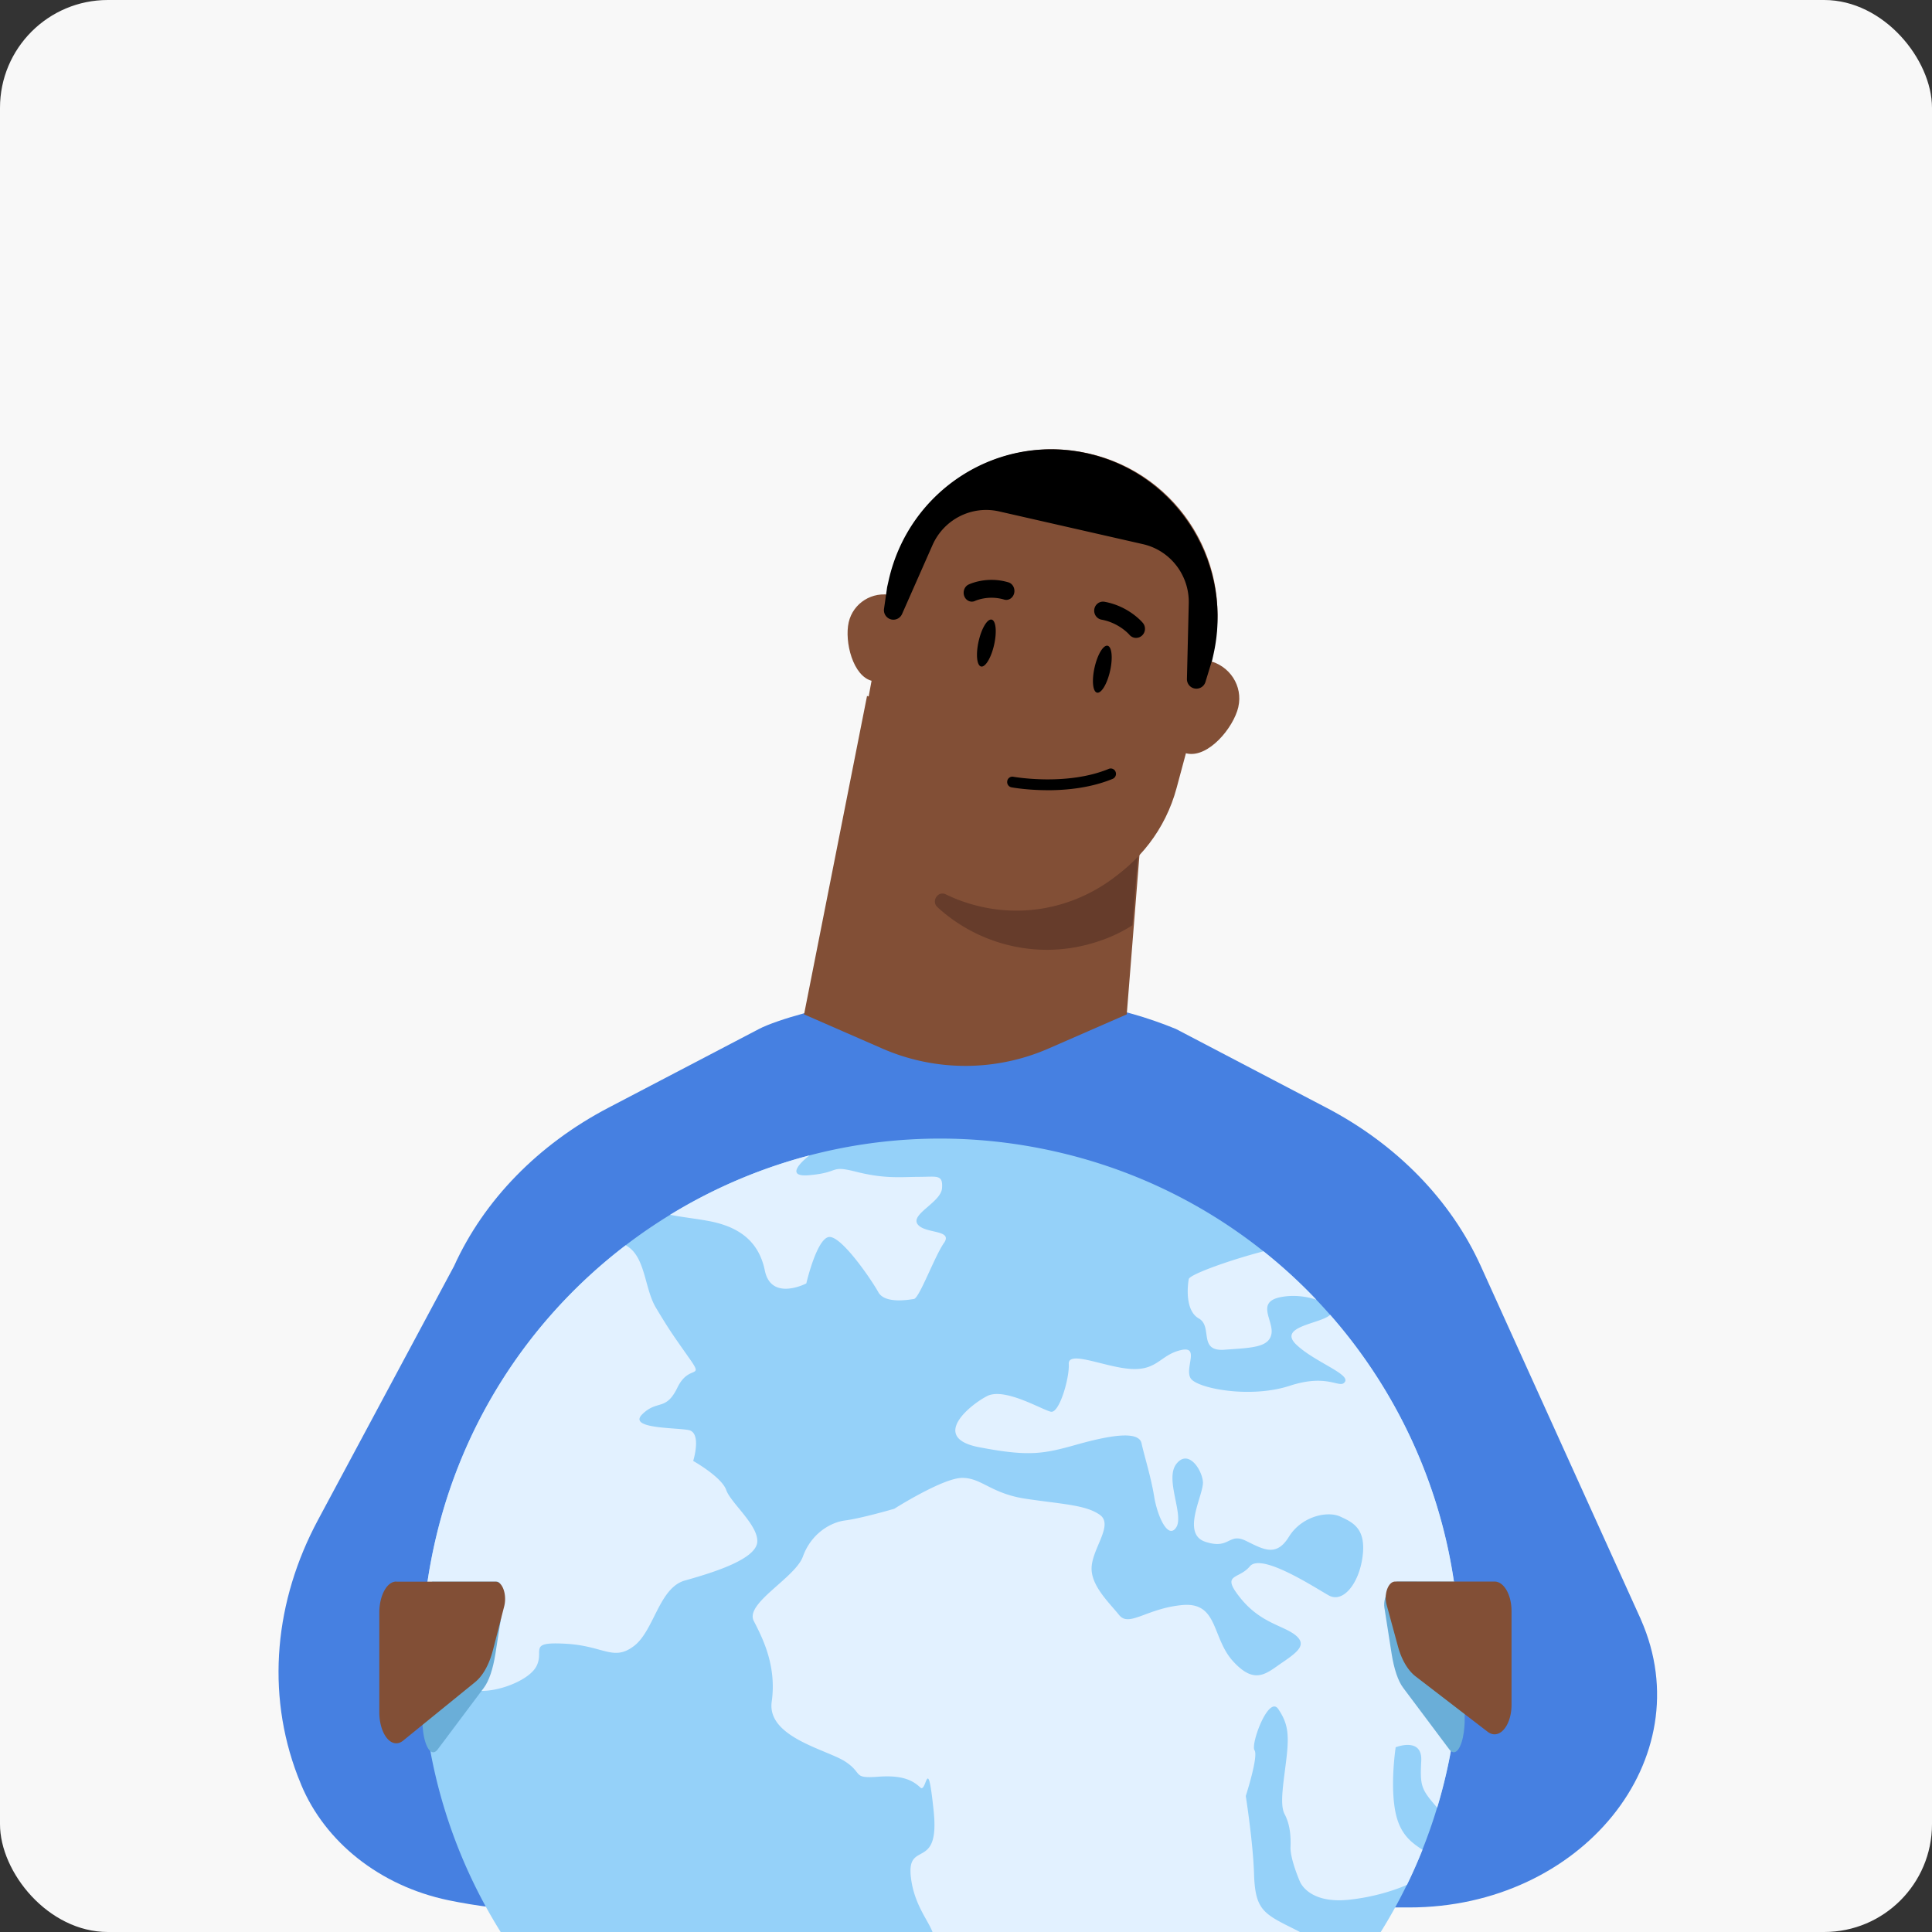
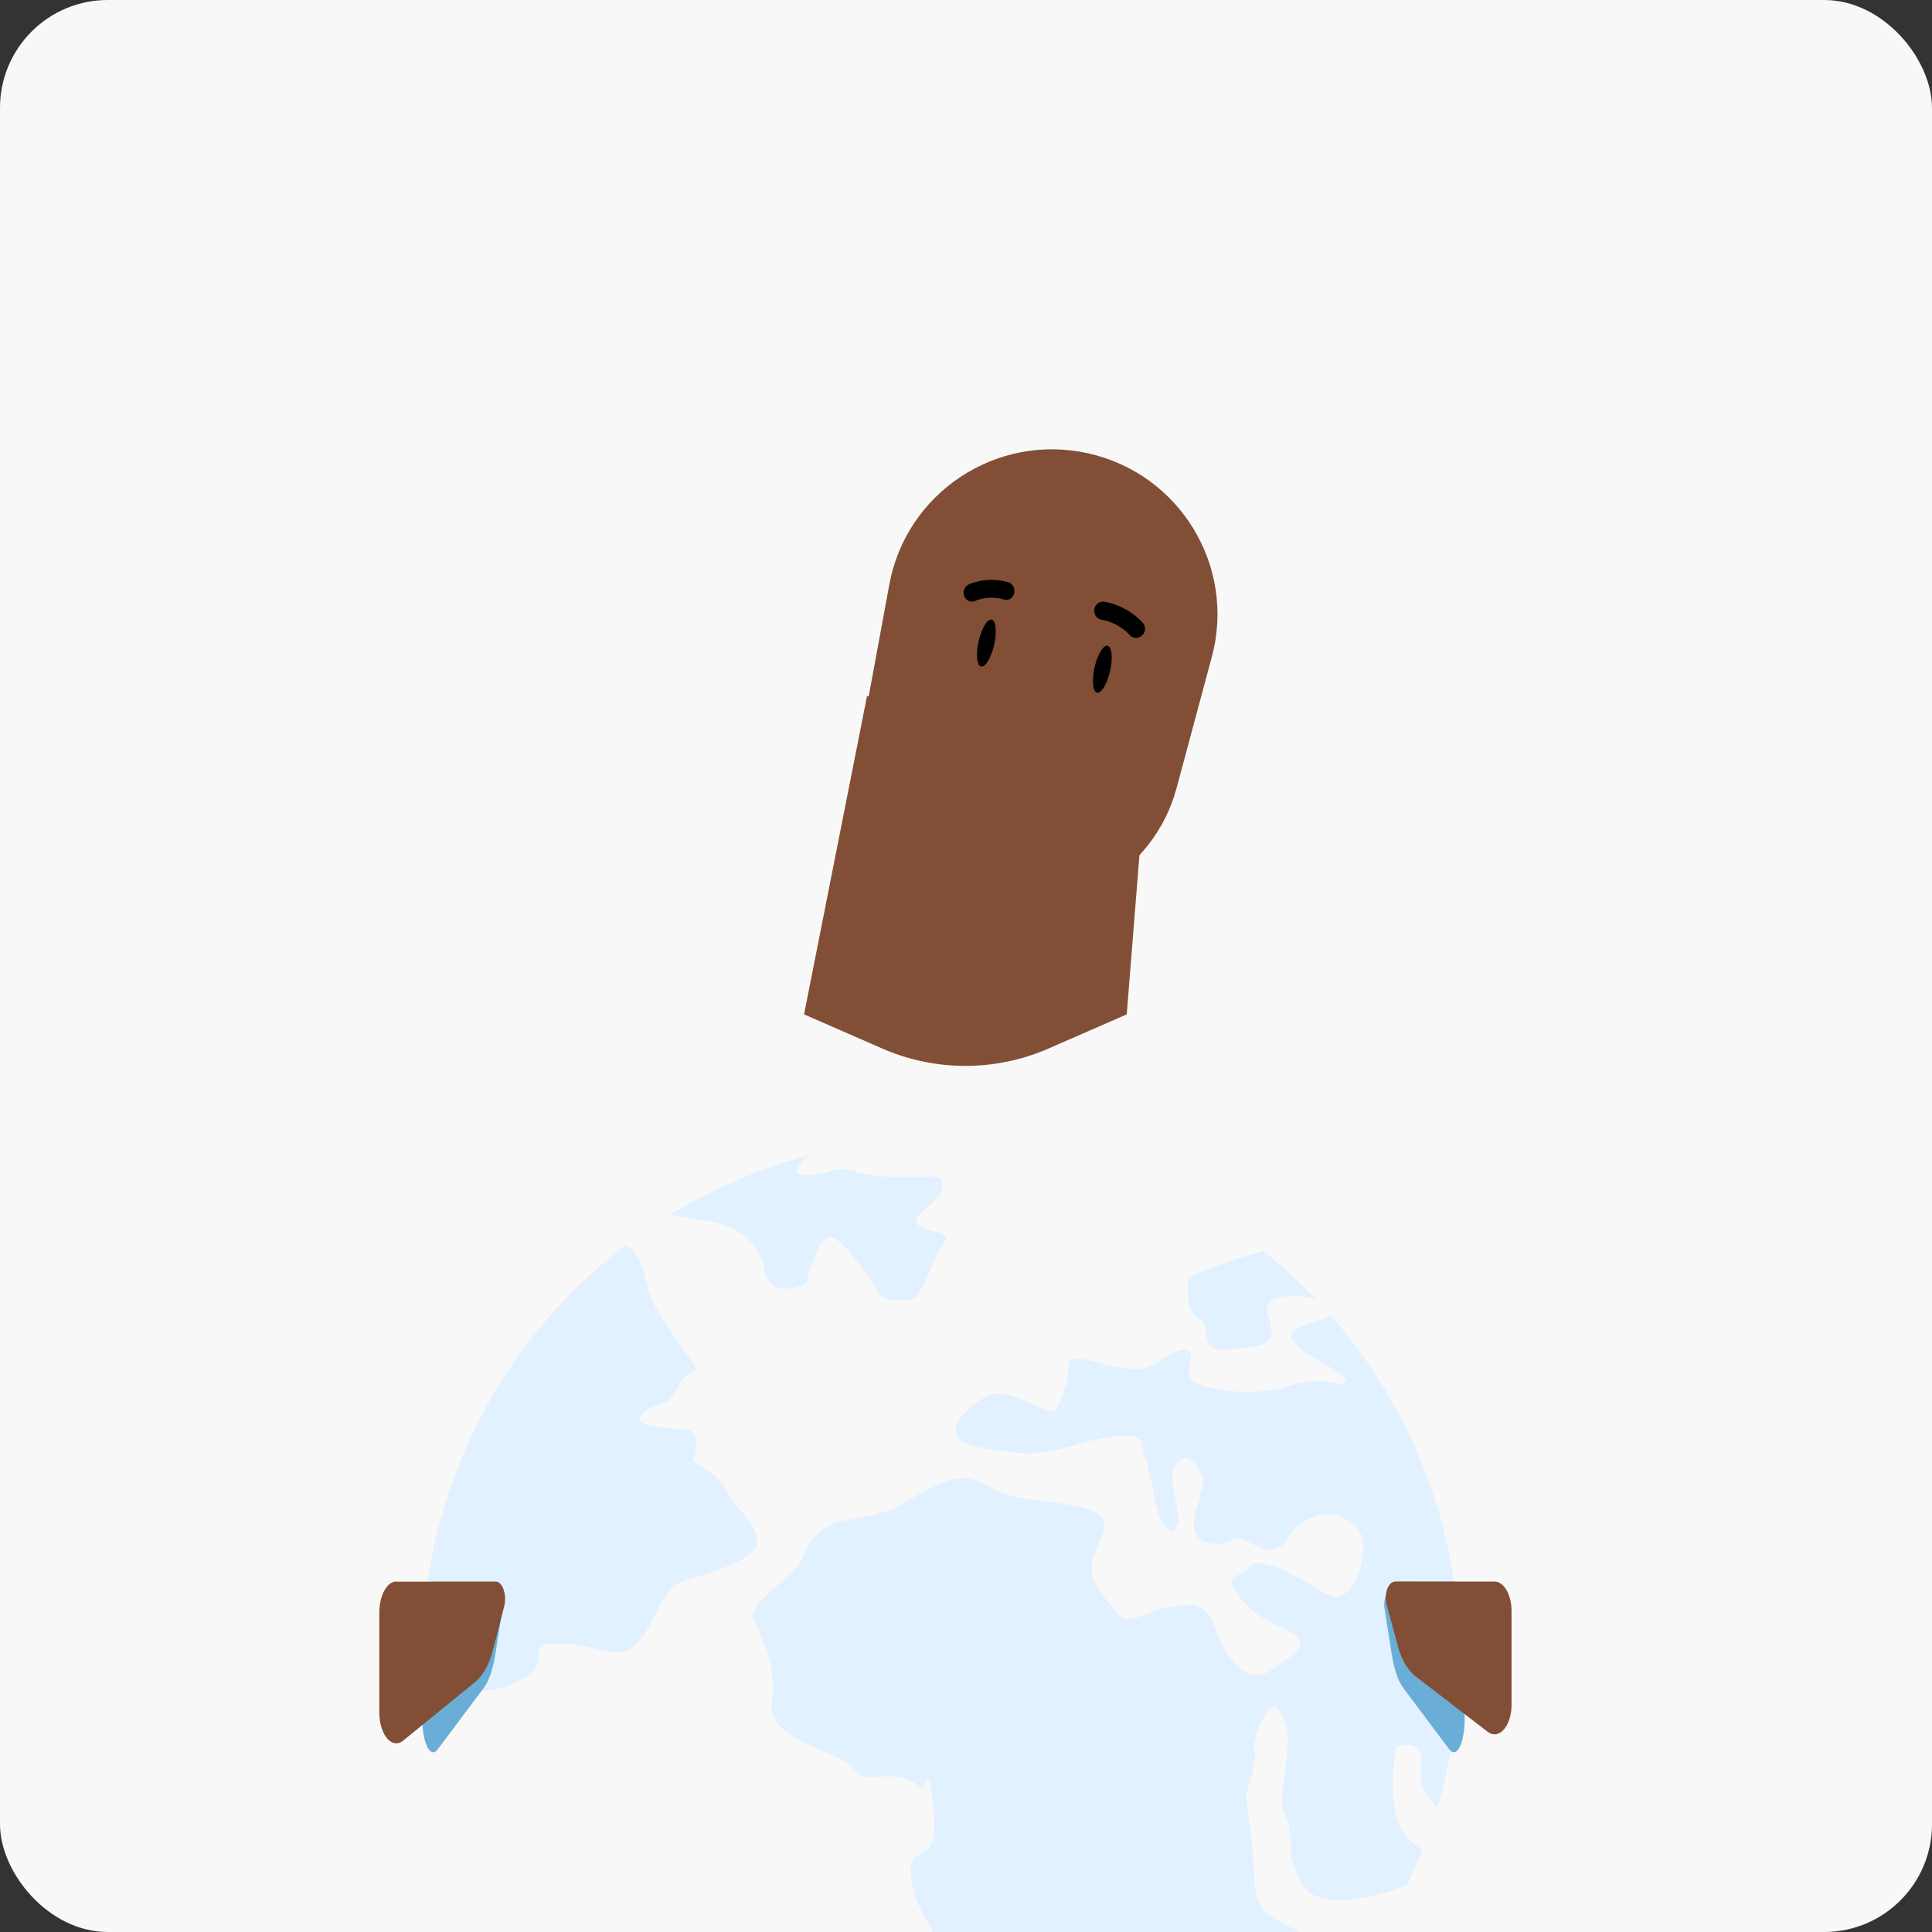
<svg xmlns="http://www.w3.org/2000/svg" width="312" height="312" viewBox="0 0 312 312" fill="none">
  <rect x="0" y="0" width="312" height="312" fill="#333333" stroke="none" />
  <g clip-path="url(#clip0_2203_85986)">
    <rect width="312" height="312" rx="17.414" fill="#F8F8F8" />
-     <path d="M48.627 288.179c-.185-.465-.371-.914-.557-1.379-5.184-13.553-3.679-28.357 3.27-41.317l21.98-41.012c4.83-10.666 13.6-19.648 24.933-25.582l24.32-12.719c2.861-1.508 11.691-3.971 15.036-3.971l30.876-.716c3.363 0 11.762.716 21.42 4.687l24.301 12.719c11.334 5.918 20.103 14.916 24.934 25.582l25.658 56.634c.074.161.148.305.204.465 9.884 22.455-9.624 46.466-37.437 46.466H111.593s-20.772 2.662-39.203-1.171c-11.054-2.31-19.917-9.415-23.763-18.67v-.016z" fill="#4680E1" />
-     <path d="M234.169 283.4a84.596 84.596 0 01-2.099 8.539 81.046 81.046 0 01-2.372 6.781 79.866 79.866 0 01-2.505 5.667c-11.614 23.837-33.931 40.673-59.664 45.567a83.557 83.557 0 01-31.133 0l-.25-.048c-37.24-7.13-63.971-37.913-67.595-73.805a83.715 83.715 0 011.089-24.213c4.03-21.047 15.613-38.734 31.4-50.789a82.908 82.908 0 017.2-4.928 83.75 83.75 0 0122.507-9.589c11.696-3.062 24.243-3.628 36.907-1.2 13.787 2.639 26.126 8.513 36.384 16.693a82.884 82.884 0 018.539 7.827c.756.79 1.495 1.602 2.216 2.423 16.478 18.753 24.429 44.651 19.371 71.071l.005.004z" fill="#95D1F9" />
    <path d="M122.264 249.223c-.527 2.747-7.433 4.824-11.653 6.012-4.22 1.188-4.963 8.15-8.28 10.617-3.321 2.47-4.829-.074-11.018-.406-6.185-.337-3.343 1.058-4.69 3.645-1.348 2.591-7.753 4.768-10.656 3.693-2.928-1.119-4.012-2.803-5.65-3.114-1.64-.316.174 4.876-1.498 6.258a1.588 1.588 0 01-.268.173 83.715 83.715 0 011.089-24.213c4.03-21.047 15.613-38.734 31.4-50.789 3.235 1.723 2.984 6.919 4.885 10.085 2.129 3.551 2.596 4.194 5.273 7.999 2.678 3.762.108.981-1.783 4.868-1.892 3.891-3.218 1.935-5.671 4.315-2.454 2.38 5.282 2.155 7.454 2.574 2.173.415.748 4.989.748 4.989s4.608 2.582 5.342 4.72c.743 2.104 5.425 5.848 4.98 8.57l-.004.004zm30.156-48.47c-1.542 2.259-3.96 8.893-4.833 9.023-.876.13-4.703.803-5.744-1.101-1.041-1.897-5.917-9.084-7.943-8.915-1.991.173-3.689 7.502-3.689 7.502s-5.666 2.946-6.699-2.095c-1.032-5.04-4.587-7.126-8.975-7.968-2.103-.402-4.6-.661-6.314-1.028a83.686 83.686 0 0122.507-9.589c-1.836 1.421-3.65 3.525-.056 3.201 5.191-.445 3.135-1.693 7.752-.514 4.587 1.14 7.209.79 10.06.781 2.85-.008 3.813-.414 3.641 1.845-.173 2.259-5.088 4.163-3.957 5.787 1.132 1.62 5.831.821 4.259 3.071h-.009zm39.56 5.801c.143-.734 6.613-3.071 12.072-4.479a82.988 82.988 0 018.539 7.826c-1.537-.535-3.606-.816-5.563-.466-4.397.747-1.287 3.818-1.706 5.995-.423 2.211-3.274 2.22-7.584 2.54-4.315.319-1.836-3.754-4.138-5.049-2.302-1.288-1.801-5.447-1.624-6.371l.004.004z" fill="#E2F1FF" />
    <path d="M234.188 283.399a84.596 84.596 0 01-2.099 8.539 3.723 3.723 0 00-.264-.328c-2.328-2.7-2.513-3.291-2.306-7.248.194-3.917-4.129-2.194-4.129-2.194s-1.231 7.973.492 12.297c.95 2.384 2.583 3.429 3.836 4.254a80.333 80.333 0 01-2.506 5.667c-2.569 1.127-5.995 2.056-9.385 2.406-6.639.686-7.93-2.998-7.93-2.998s-1.568-3.593-1.49-5.537c.073-1.944-.13-3.762-.976-5.33-.808-1.594-.13-5.127.324-9.036.445-3.869.224-5.614-1.335-7.908-1.563-2.259-4.488 5.688-3.827 6.665.661.976-1.412 7.385-1.412 7.385s1.149 7.317 1.326 12.379c.142 5.058 1.058 6.267 4.414 8.055 3.352 1.793 8.69 3.663 5.978 7.395-2.713 3.731-19.924 9.234-25.069 10.802-5.144 1.568-3.761 9.225-6.349 13.834-2.591 4.647-5.476 3.498-11.342 4.375-4.31.652-2.799 1.629-2.591 3.08a83.557 83.557 0 01-31.133 0c-.276-2.207-1.092-4.518-.349-7.425 1.187-4.656 2.613-1.684 2.716-8.211.139-6.517 1.996-10.413 6.79-14.598 4.794-4.185 4.462-3.991 5.161-6.112.678-2.164-3.066-4.842-3.654-10.647-.591-5.809 4.7-.803 3.702-10.46-.998-9.658-1.132-2.955-2.121-3.806-.976-.889-2.444-2.094-6.759-1.775-4.311.32-2.462-.471-5.313-2.384-2.876-1.957-12.78-3.93-11.964-9.727.816-5.796-1.447-10.223-2.902-13.052-1.447-2.864 6.733-6.954 7.951-10.422 1.253-3.46 4.185-5.447 6.803-5.796 2.656-.342 7.938-1.884 7.938-1.884s7.917-5.027 11.014-4.988c3.145.008 4.648 2.591 10.444 3.403 5.792.851 9.468.968 11.713 2.544 2.259 1.542-.997 5.205-1.282 8.258-.324 3.045 2.82 5.935 4.431 7.948 1.611 2.008 4.462-1.106 10.258-1.624 5.788-.48 4.669 5.368 8.194 9.148 3.52 3.818 5.338 1.874 7.929.112 2.635-1.788 3.965-2.937 2-4.462-2-1.529-5.584-1.918-8.811-5.939-3.222-4.016-.294-2.902 1.533-5.105 1.871-2.233 10.44 3.404 12.746 4.695 2.302 1.291 4.911-1.909 5.468-6.349.557-4.44-1.546-5.434-3.619-6.384-2.073-.954-6.237-.047-8.28 3.257-2.039 3.308-4.09 2.064-6.932.669-2.877-1.399-2.574 1.469-6.57.147-3.999-1.321-.19-7.692-.393-9.727-.198-2.034-2.418-5.308-4.306-2.82-1.874 2.453 1.279 8.193.004 10.211-1.313 2.038-3.032-1.732-3.563-4.937-.522-3.244-1.594-6.552-2.043-8.634-.453-2.082-5.152-1.287-10.547.233-5.395 1.52-7.727 1.922-15.683.402-7.951-1.525-1.546-6.803 1.287-8.258 2.829-1.456 8.958 2.267 10.314 2.526 1.357.259 2.998-5.416 2.877-7.692-.147-2.32 5.852.531 10.059.782 4.242.254 4.717-2.238 7.973-3.024 3.266-.816.583 2.959 1.676 4.574 1.132 1.62 9.619 3.244 15.972 1.171 6.349-2.074 8.125.635 8.928-.657.799-1.287-5.071-3.261-7.939-6.064-2.855-2.842 3.771-3.27 5.442-4.652.035-.03.074-.06.104-.09 16.478 18.753 24.429 44.651 19.372 71.071h.004z" fill="#E2F1FF" />
    <path d="M69.965 255.405c-.97 0-1.762 2.384-1.762 5.33v16.932c0 2.925.791 5.31 1.762 5.31.246 0 .492-.16.718-.461l7.46-9.959c.818-1.082 1.47-3.025 1.856-5.45l1.17-7.474c.306-1.964-.166-4.208-.884-4.208H69.972m164.801-.02c.971 0 1.762 2.384 1.762 5.33v16.932c0 2.925-.791 5.31-1.762 5.31-.246 0-.492-.16-.718-.461l-7.46-9.959c-.818-1.082-1.47-3.025-1.855-5.45l-1.171-7.474c-.305-1.964 1.364-4.228 2.082-4.228l9.115.02" fill="#6AAED8" />
    <path d="M241.336 255.405h-16.028c-1.117 0-1.861 2.009-1.375 3.768l1.82 6.692c.589 2.171 1.613 3.911 2.885 4.88l11.602 8.917c.352.269.724.413 1.117.413 1.51 0 2.741-2.135 2.741-4.755v-15.161c0-2.619-1.231-4.754-2.741-4.754m-177.362 0c-1.51 0-2.741 2.259-2.741 5.049v16.041c0 2.772 1.23 5.031 2.74 5.031.383 0 .766-.152 1.118-.437l11.605-9.435c1.272-1.025 2.286-2.866 2.886-5.163l1.82-7.081c.476-1.86-.259-3.986-1.376-3.986H64.005m120.899-128.526l-.911 11.413-.862 10.814-1.172 14.686-12.606 5.506a33.556 33.556 0 01-26.899 0l-12.606-5.506 10.17-51.423 44.886 14.51z" fill="#824F36" />
-     <path d="M183.767 138.157l-.885 11.259c-2.394 1.531-4.954 2.575-7.815 3.261-3.791.907-7.832.97-11.867.034a26.286 26.286 0 01-11.818-6.218c-1.04-.953.084-2.678 1.342-2.067a26.21 26.21 0 005.549 1.959c9.63 2.232 19.254-1.216 25.499-8.228h-.005z" fill="#663C2B" />
-     <path d="M148.445 103.041c.709-3.115-1.264-6.209-4.41-6.91-3.146-.702-6.27 1.251-6.979 4.366-.708 3.115.682 8.774 3.828 9.475 3.146.702 6.853-3.816 7.566-6.931h-.005zm51.532 11.129c.779-3.375-1.39-6.726-4.851-7.486-3.46-.76-6.897 1.355-7.677 4.73-.779 3.374.75 9.505 4.211 10.265 3.461.76 7.538-4.135 8.323-7.509h-.006z" fill="#824F36" />
    <path d="M159.369 145.718c-13.525-3.042-22.23-16.188-19.725-29.781l3.976-21.554c2.743-14.877 17.35-24.494 32.152-21.166 14.801 3.328 23.852 18.264 19.924 32.876l-5.691 21.172c-3.592 13.35-17.112 21.495-30.636 18.458v-.005z" fill="#824F36" />
    <path d="M179.266 108.353c.472-2.091.294-3.912-.397-4.068-.691-.156-1.634 1.413-2.105 3.503-.472 2.091-.294 3.912.397 4.068.691.156 1.634-1.413 2.105-3.503zm-18.726-4.224c.471-2.09.293-3.911-.398-4.067-.691-.156-1.633 1.413-2.105 3.503-.471 2.091-.293 3.912.398 4.067.691.156 1.633-1.412 2.105-3.503zm-3.598-6.97c-.504 0-.988-.318-1.206-.852-.295-.723 0-1.57.656-1.898.117-.056 2.931-1.42 6.457-.367.703.211 1.115 1.002.926 1.77-.193.768-.915 1.224-1.618 1.013-2.58-.768-4.661.206-4.681.211a1.207 1.207 0 01-.529.123h-.005zm26.529 5.856c-.403 0-.806-.175-1.088-.515-.039-.045-1.663-1.912-4.497-2.432-.779-.142-1.299-.905-1.161-1.703.138-.798.884-1.33 1.663-1.182 3.912.718 6.089 3.309 6.177 3.417a1.486 1.486 0 01-.171 2.064 1.413 1.413 0 01-.923.346v.005z" fill="#000" />
-     <path d="M175.653 73.23c-14.484-3.3-28.876 5.882-32.145 20.502l-.228 1.011a.78.78 0 00-.022.116l-.496 3.453a1.542 1.542 0 001.177 1.726 1.53 1.53 0 001.732-.874l4.919-11.134c1.841-4.167 6.341-6.444 10.748-5.443l23.238 5.29c4.412 1.005 7.507 5.008 7.398 9.571l-.295 12.19c-.016.737.48 1.38 1.193 1.539a1.531 1.531 0 001.798-1.05l1.035-3.387s.005-.033.011-.044l.011.05.239-1.072c3.269-14.62-5.828-29.146-20.313-32.445zm-6.445 54.38c-3.276 0-5.677-.428-5.864-.466-.459-.083-.763-.538-.683-1.004a.84.84 0 01.977-.702c.085.016 8.617 1.536 15.421-1.273a.836.836 0 011.099.483.877.877 0 01-.47 1.13c-3.527 1.453-7.395 1.837-10.485 1.837l.005-.005z" fill="#000" />
  </g>
  <defs>
    <clipPath id="clip0_2203_85986">
      <rect width="312" height="312" rx="17.414" fill="#fff" />
    </clipPath>
  </defs>
</svg>